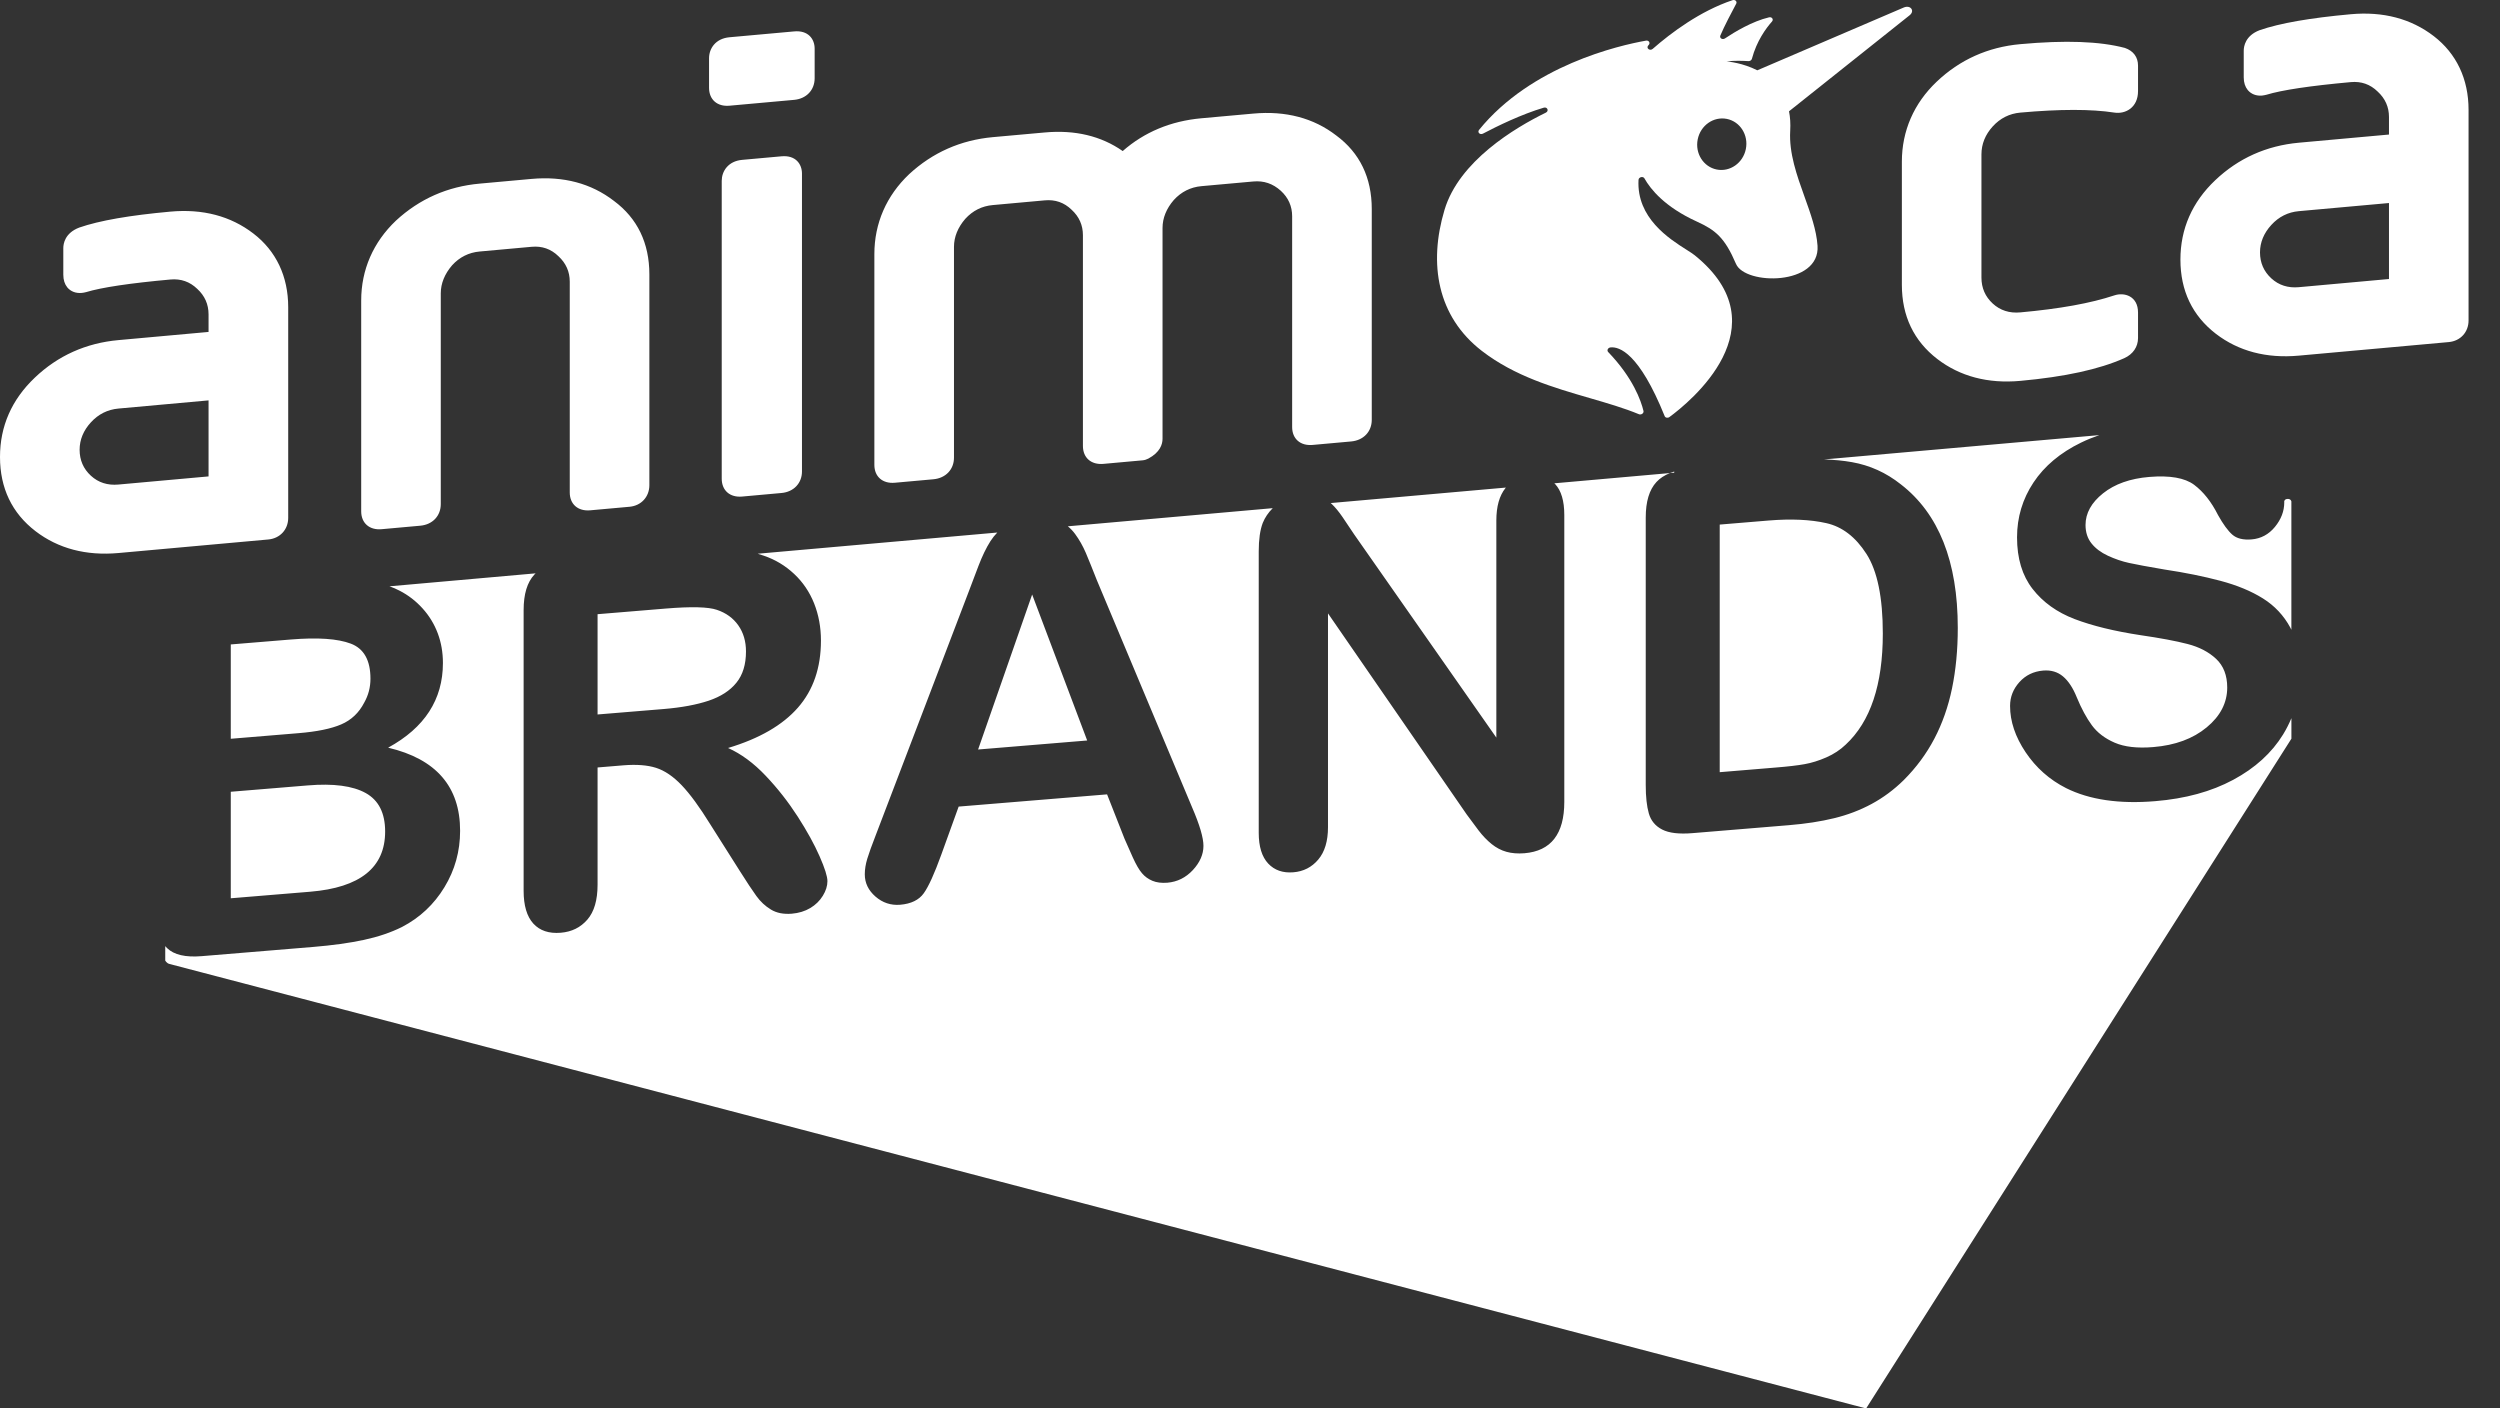
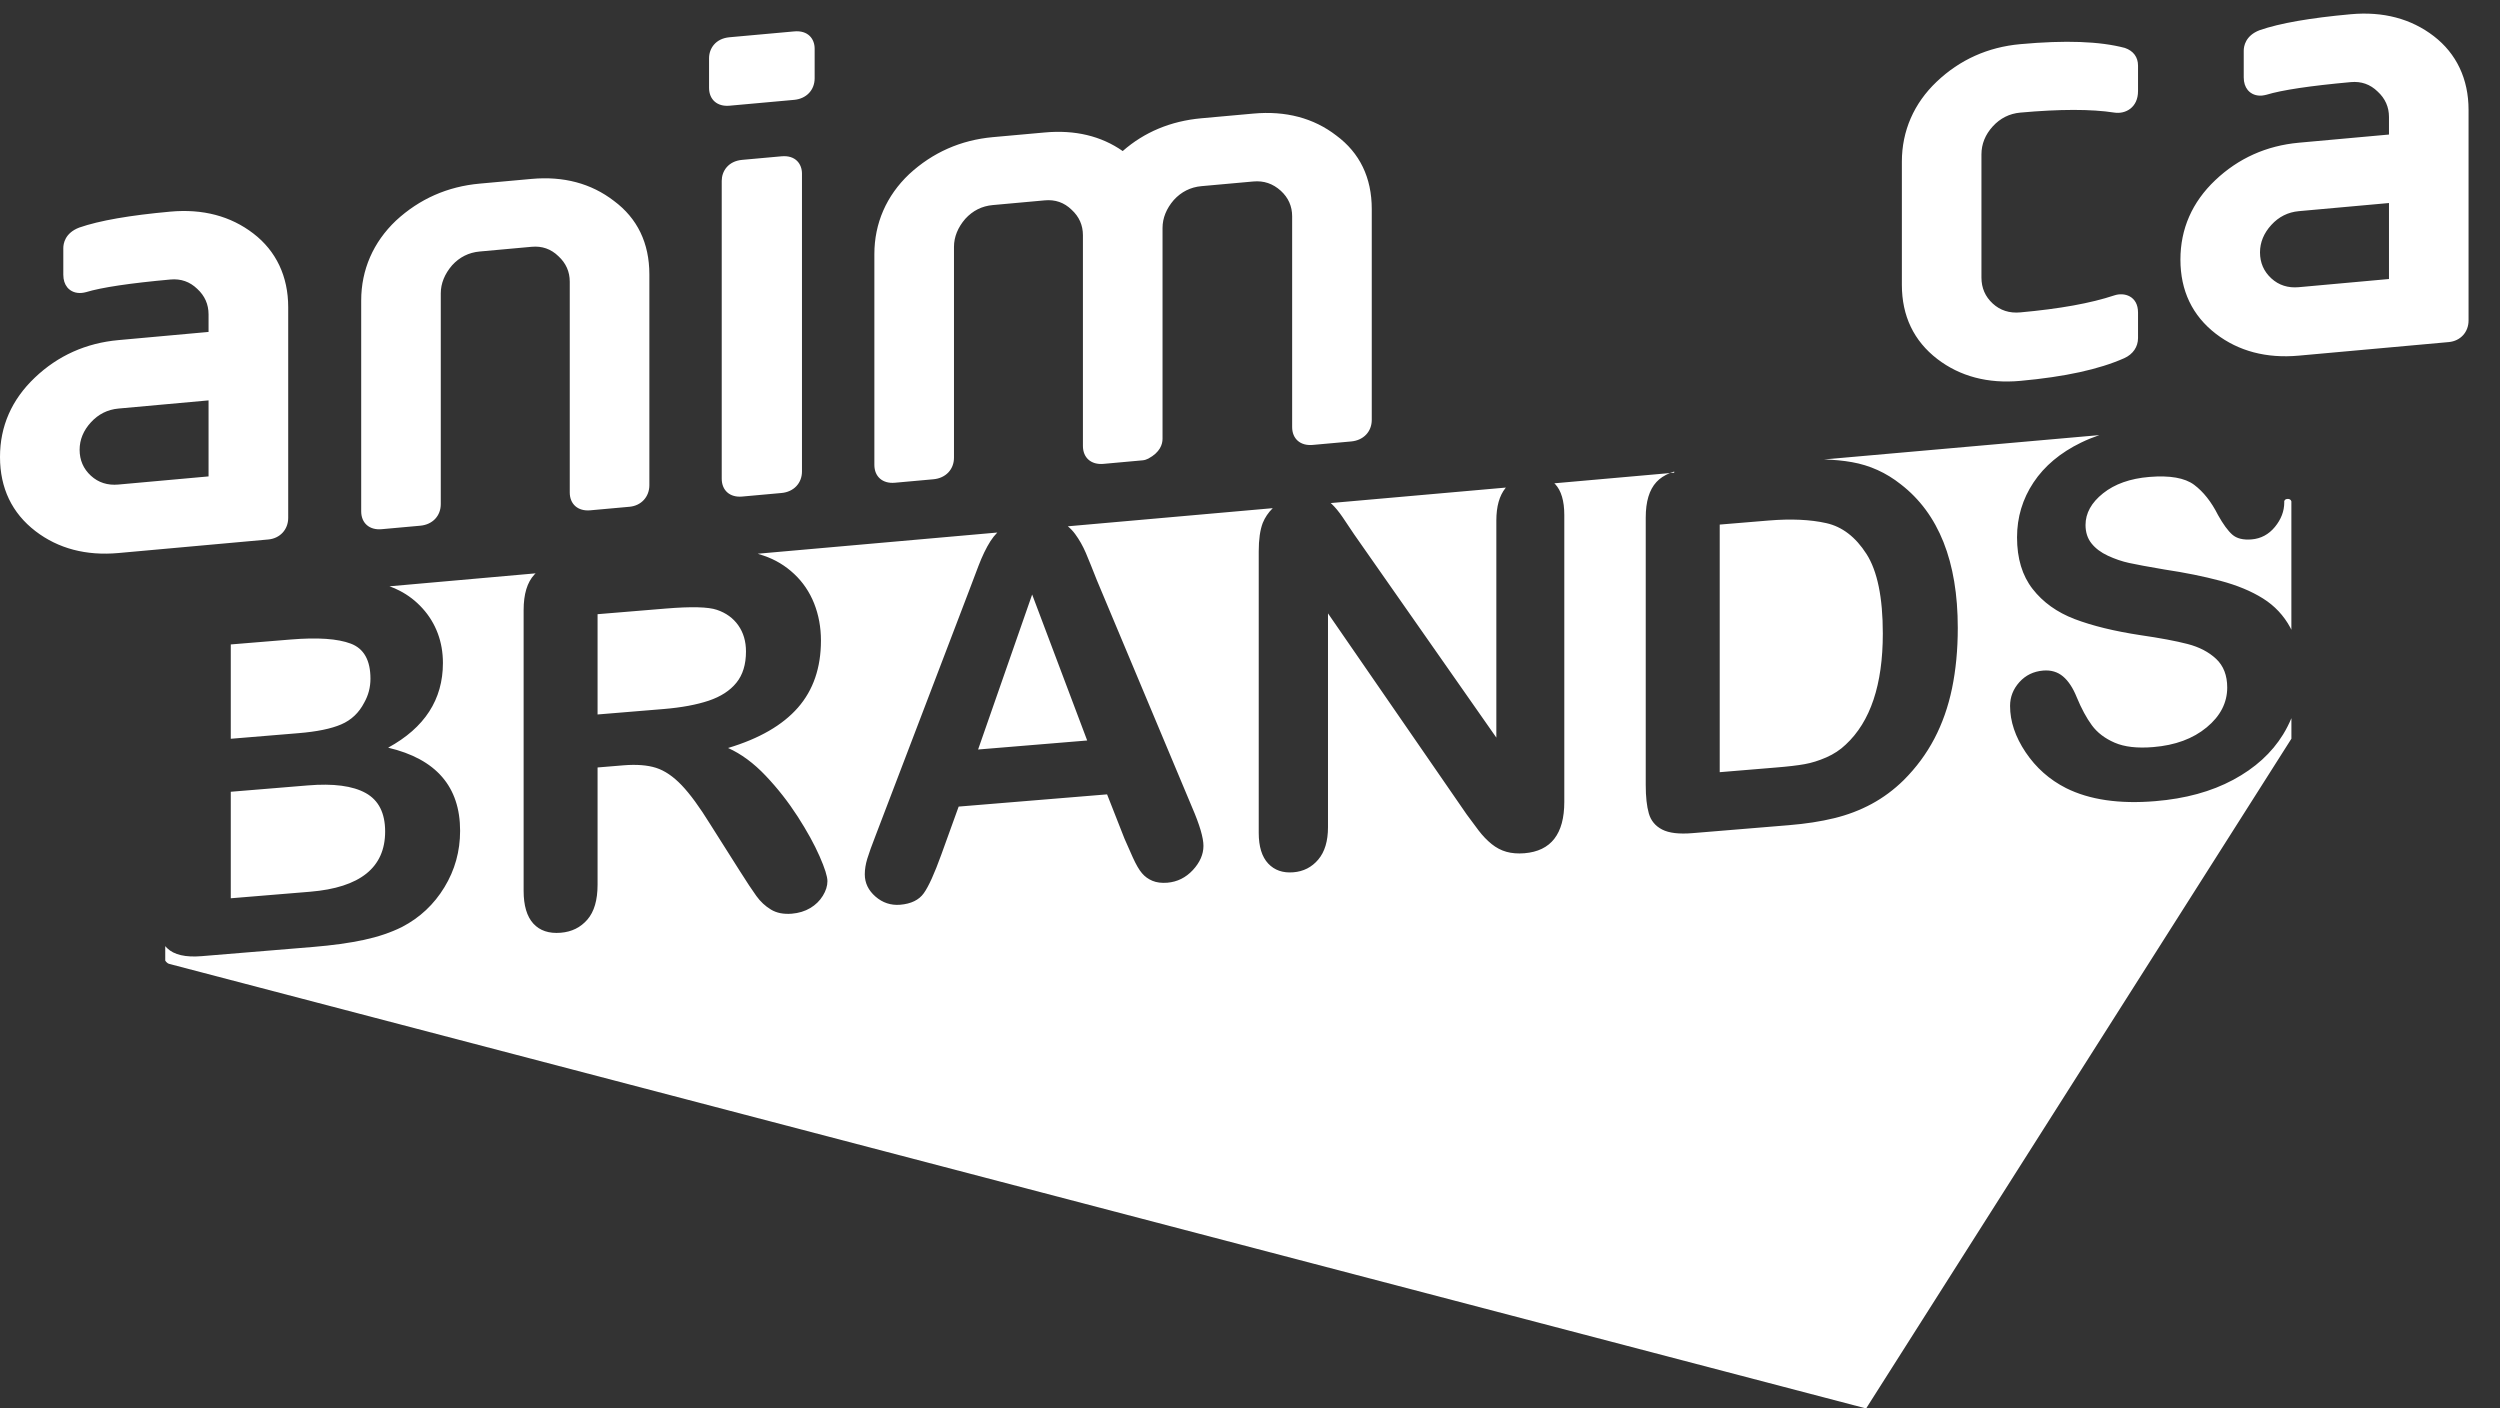
<svg xmlns="http://www.w3.org/2000/svg" width="71" height="40" viewBox="0 0 71 40" fill="none">
  <rect x="0" y="0" width="71" height="40" fill="#333333" stroke="none" />
  <path fill-rule="evenodd" clip-rule="evenodd" d="M27.778 21.286L30.876 21.03L29.313 16.884L27.778 21.286ZM16.971 20.291L18.852 20.136C19.357 20.094 19.781 20.015 20.126 19.9C20.47 19.784 20.733 19.614 20.914 19.389C21.096 19.165 21.186 18.869 21.186 18.501C21.186 18.214 21.113 17.966 20.967 17.759C20.821 17.552 20.618 17.406 20.359 17.319C20.114 17.235 19.631 17.223 18.909 17.283L16.971 17.443V20.291ZM20.718 3.002L22.554 2.836C22.902 2.804 23.136 2.558 23.136 2.222V1.381C23.136 1.111 22.956 0.855 22.554 0.892L20.718 1.058C20.317 1.094 20.137 1.383 20.137 1.653V2.494C20.137 2.829 20.371 3.034 20.718 3.002ZM37.791 14.287C37.786 14.282 37.782 14.279 37.78 14.277C37.784 14.281 37.791 14.287 37.791 14.287ZM22.195 4.439L21.078 4.54C20.677 4.576 20.497 4.866 20.497 5.136V13.594C20.497 13.929 20.73 14.134 21.078 14.102L22.195 14.001C22.542 13.97 22.776 13.723 22.776 13.388V4.93C22.776 4.659 22.596 4.402 22.195 4.439ZM51.759 13.047C51.763 13.047 51.775 13.047 51.786 13.047C51.769 13.047 51.761 13.047 51.759 13.047ZM37.817 14.309C37.919 14.405 38.022 14.53 38.129 14.686C38.234 14.842 38.344 15.005 38.457 15.175L42.496 20.948V14.785C42.496 14.385 42.582 14.078 42.754 13.863C42.758 13.857 42.763 13.852 42.768 13.847L37.791 14.287C37.8 14.294 37.809 14.301 37.817 14.309ZM55.02 10.196C55.664 10.69 56.457 10.9 57.376 10.817C58.649 10.701 59.613 10.49 60.33 10.172C60.577 10.06 60.72 9.851 60.72 9.601V8.877C60.721 8.405 60.326 8.294 60.047 8.389C59.372 8.613 58.499 8.77 57.376 8.872C57.069 8.9 56.806 8.816 56.594 8.621C56.381 8.425 56.273 8.178 56.273 7.883V4.385C56.273 4.092 56.381 3.824 56.594 3.59C56.807 3.357 57.069 3.226 57.376 3.198C58.497 3.097 59.395 3.096 60.043 3.197C60.361 3.248 60.72 3.057 60.72 2.588V1.864C60.72 1.626 60.593 1.446 60.346 1.361C59.634 1.173 58.662 1.137 57.376 1.254C56.457 1.337 55.658 1.696 55.001 2.321C54.355 2.934 54.013 3.719 54.013 4.59V8.088C54.013 8.973 54.351 9.681 55.02 10.196ZM25.413 13.71L26.511 13.611C26.859 13.579 27.093 13.332 27.093 12.997V7.01C27.093 6.73 27.203 6.459 27.414 6.215C27.625 5.983 27.888 5.851 28.195 5.824L29.672 5.69C29.967 5.663 30.221 5.75 30.434 5.957C30.648 6.153 30.755 6.396 30.755 6.679V12.665C30.755 13.001 30.989 13.205 31.337 13.174L32.453 13.073C32.508 13.068 32.562 13.05 32.613 13.024C32.945 12.846 33.016 12.62 33.016 12.461V6.474C33.016 6.193 33.126 5.922 33.337 5.679C33.549 5.447 33.812 5.315 34.119 5.287L35.594 5.154C35.893 5.127 36.149 5.214 36.376 5.419C36.59 5.615 36.697 5.859 36.697 6.141V12.128C36.697 12.463 36.931 12.667 37.279 12.636L38.376 12.537C38.724 12.505 38.958 12.258 38.958 11.923V5.936C38.958 5.045 38.617 4.341 37.95 3.848C37.306 3.351 36.512 3.142 35.594 3.226L34.118 3.359C33.248 3.438 32.499 3.751 31.885 4.29C31.274 3.862 30.53 3.684 29.672 3.762L28.195 3.895C27.286 3.978 26.488 4.329 25.82 4.946C25.174 5.558 24.832 6.343 24.832 7.215V13.202C24.832 13.537 25.066 13.741 25.413 13.71ZM51.251 21.702C51.449 21.667 51.654 21.603 51.867 21.51C52.079 21.417 52.263 21.296 52.418 21.147C53.121 20.495 53.472 19.444 53.472 17.993C53.472 16.97 53.318 16.217 53.009 15.734C52.7 15.251 52.319 14.958 51.867 14.857C51.414 14.755 50.867 14.73 50.226 14.783L48.84 14.898V21.93L50.431 21.798C50.78 21.77 51.053 21.738 51.251 21.702ZM8.185 14.709V8.722C8.185 7.851 7.843 7.128 7.196 6.632C6.551 6.135 5.757 5.927 4.84 6.01C3.69 6.114 2.823 6.264 2.25 6.463C1.842 6.619 1.798 6.923 1.798 7.047V7.803C1.798 7.95 1.837 8.071 1.912 8.163C2.009 8.279 2.155 8.334 2.321 8.319C2.349 8.317 2.415 8.305 2.442 8.297C2.886 8.162 3.693 8.042 4.84 7.938C5.135 7.911 5.389 7.998 5.603 8.205C5.816 8.401 5.923 8.644 5.923 8.927V9.427L3.364 9.659C2.444 9.742 1.645 10.1 0.989 10.725C0.333 11.348 0 12.105 0 12.977C0 13.861 0.339 14.571 1.008 15.085C1.652 15.579 2.445 15.789 3.364 15.706L7.622 15.321C7.953 15.29 8.185 15.038 8.185 14.709ZM5.923 13.53L3.364 13.761C3.057 13.789 2.794 13.706 2.582 13.511C2.368 13.315 2.261 13.067 2.261 12.773C2.261 12.49 2.368 12.227 2.582 11.994C2.794 11.762 3.057 11.631 3.364 11.603L5.923 11.371V13.53ZM63.423 22.147C62.801 22.481 62.063 22.683 61.209 22.753C60.186 22.838 59.342 22.714 58.678 22.383C58.206 22.144 57.823 21.804 57.528 21.365C57.233 20.925 57.086 20.486 57.086 20.048C57.086 19.793 57.175 19.568 57.351 19.372C57.528 19.176 57.753 19.067 58.027 19.044C58.248 19.026 58.436 19.081 58.589 19.21C58.742 19.338 58.873 19.537 58.981 19.806C59.113 20.125 59.256 20.389 59.409 20.598C59.563 20.807 59.778 20.972 60.056 21.092C60.335 21.213 60.7 21.255 61.153 21.217C61.775 21.166 62.281 20.98 62.67 20.657C63.059 20.336 63.253 19.958 63.253 19.525C63.253 19.181 63.148 18.91 62.939 18.713C62.729 18.516 62.458 18.375 62.125 18.289C61.793 18.203 61.348 18.12 60.792 18.039C60.047 17.926 59.424 17.773 58.921 17.582C58.419 17.39 58.021 17.105 57.726 16.726C57.431 16.348 57.284 15.859 57.284 15.261C57.284 14.691 57.44 14.172 57.751 13.703C58.062 13.235 58.512 12.857 59.102 12.57C59.267 12.49 59.441 12.419 59.622 12.357L51.803 13.048C52.09 13.057 52.354 13.082 52.595 13.125C53.104 13.215 53.566 13.424 53.981 13.753C55.061 14.587 55.601 15.947 55.601 17.831C55.601 18.453 55.546 19.025 55.438 19.548C55.33 20.07 55.162 20.547 54.936 20.978C54.71 21.409 54.42 21.801 54.066 22.155C53.788 22.428 53.484 22.654 53.154 22.832C52.824 23.01 52.469 23.145 52.089 23.237C51.71 23.33 51.282 23.396 50.806 23.435L48.069 23.661C47.687 23.693 47.399 23.659 47.206 23.559C47.012 23.46 46.886 23.307 46.827 23.103C46.768 22.898 46.739 22.628 46.739 22.294V14.697C46.739 14.244 46.84 13.909 47.043 13.689C47.141 13.583 47.269 13.499 47.426 13.435L44.142 13.726C44.15 13.733 44.157 13.739 44.165 13.746C44.339 13.932 44.426 14.226 44.426 14.626V22.774C44.426 23.684 44.049 24.169 43.295 24.232C43.106 24.247 42.936 24.234 42.785 24.192C42.635 24.151 42.493 24.076 42.361 23.97C42.229 23.863 42.107 23.735 41.993 23.586C41.88 23.438 41.767 23.286 41.654 23.13L37.715 17.42V23.491C37.715 23.887 37.623 24.193 37.439 24.411C37.255 24.629 37.019 24.75 36.732 24.773C36.434 24.798 36.196 24.715 36.017 24.525C35.838 24.334 35.748 24.044 35.748 23.653V15.66C35.748 15.321 35.786 15.052 35.862 14.852C35.926 14.695 36.021 14.555 36.146 14.432L30.327 14.947C30.405 15.011 30.473 15.084 30.533 15.165C30.653 15.329 30.754 15.508 30.837 15.701C30.919 15.895 31.024 16.154 31.151 16.478L33.86 22.939C34.072 23.431 34.178 23.792 34.178 24.023C34.178 24.263 34.078 24.492 33.878 24.709C33.677 24.925 33.436 25.045 33.153 25.069C32.988 25.082 32.846 25.064 32.729 25.015C32.611 24.966 32.512 24.894 32.432 24.799C32.351 24.705 32.265 24.556 32.173 24.354C32.081 24.152 32.002 23.974 31.936 23.819L31.441 22.56L27.226 22.907L26.731 24.277C26.538 24.811 26.373 25.175 26.236 25.367C26.099 25.56 25.875 25.669 25.564 25.695C25.3 25.716 25.067 25.639 24.864 25.463C24.661 25.286 24.56 25.076 24.56 24.831C24.56 24.689 24.584 24.541 24.631 24.387C24.678 24.232 24.756 24.016 24.864 23.738L27.516 16.791C27.591 16.592 27.682 16.353 27.788 16.073C27.895 15.793 28.008 15.559 28.128 15.37C28.185 15.281 28.25 15.199 28.323 15.124L21.519 15.726C21.577 15.743 21.634 15.761 21.689 15.781C22.014 15.891 22.301 16.063 22.551 16.297C22.801 16.53 22.991 16.811 23.121 17.137C23.25 17.463 23.315 17.814 23.315 18.191C23.315 18.964 23.097 19.599 22.661 20.097C22.225 20.595 21.564 20.977 20.677 21.243C21.05 21.41 21.406 21.673 21.745 22.031C22.085 22.389 22.387 22.775 22.654 23.189C22.92 23.603 23.128 23.98 23.276 24.318C23.425 24.657 23.499 24.892 23.499 25.024C23.499 25.161 23.455 25.3 23.368 25.441C23.281 25.583 23.162 25.699 23.011 25.789C22.86 25.879 22.686 25.932 22.488 25.949C22.252 25.968 22.054 25.929 21.894 25.831C21.733 25.734 21.595 25.605 21.48 25.445C21.364 25.285 21.208 25.048 21.01 24.735L20.168 23.405C19.866 22.916 19.596 22.548 19.358 22.299C19.12 22.05 18.878 21.886 18.633 21.807C18.388 21.729 18.079 21.705 17.707 21.735L16.971 21.796V25.125C16.971 25.563 16.875 25.893 16.681 26.117C16.488 26.34 16.236 26.465 15.925 26.49C15.59 26.518 15.33 26.431 15.146 26.229C14.963 26.028 14.871 25.717 14.871 25.298V17.326C14.871 16.874 14.972 16.538 15.175 16.319C15.186 16.306 15.2 16.295 15.212 16.283L11.061 16.651C11.161 16.686 11.257 16.728 11.349 16.776C11.594 16.902 11.811 17.069 11.999 17.277C12.188 17.485 12.332 17.721 12.431 17.983C12.53 18.246 12.579 18.528 12.579 18.83C12.579 19.866 12.06 20.668 11.023 21.234C12.386 21.555 13.067 22.342 13.067 23.595C13.067 24.175 12.919 24.709 12.622 25.197C12.325 25.686 11.924 26.062 11.419 26.325C11.103 26.483 10.74 26.606 10.33 26.694C9.92 26.782 9.441 26.848 8.895 26.893L5.726 27.155C5.269 27.193 4.942 27.117 4.747 26.928C4.728 26.91 4.71 26.89 4.693 26.87V27.28C4.693 27.28 4.732 27.355 4.808 27.375C7.407 28.056 52.998 40 52.998 40L65.076 20.979V20.396C65.01 20.553 64.933 20.707 64.841 20.857C64.518 21.383 64.045 21.813 63.423 22.147ZM64.976 14.169C64.876 14.169 64.872 14.241 64.872 14.241C64.872 14.25 64.873 14.259 64.873 14.268C64.873 14.517 64.784 14.749 64.608 14.964C64.431 15.179 64.21 15.297 63.946 15.319C63.706 15.339 63.523 15.294 63.398 15.184C63.273 15.074 63.138 14.889 62.992 14.628C62.803 14.252 62.577 13.966 62.313 13.768C62.048 13.571 61.624 13.497 61.04 13.545C60.497 13.59 60.06 13.745 59.727 14.01C59.395 14.275 59.229 14.575 59.229 14.91C59.229 15.117 59.286 15.292 59.399 15.433C59.512 15.575 59.667 15.691 59.865 15.783C60.064 15.875 60.264 15.944 60.467 15.988C60.669 16.032 61.004 16.095 61.471 16.174C62.056 16.262 62.585 16.369 63.059 16.495C63.533 16.621 63.936 16.788 64.268 16.996C64.6 17.204 64.86 17.481 65.046 17.826C65.056 17.845 65.066 17.866 65.075 17.886V14.241C65.076 14.241 65.062 14.169 64.976 14.169ZM69.119 1.026C68.474 0.53 67.681 0.321 66.763 0.404C65.613 0.508 64.747 0.659 64.174 0.857C63.766 1.013 63.722 1.318 63.722 1.442V2.198C63.722 2.345 63.761 2.465 63.836 2.557C63.933 2.673 64.078 2.729 64.244 2.714C64.272 2.711 64.339 2.699 64.366 2.691C64.809 2.556 65.616 2.436 66.763 2.332C67.058 2.305 67.312 2.392 67.525 2.6C67.739 2.796 67.847 3.039 67.847 3.321V3.821L65.287 4.053C64.367 4.137 63.569 4.495 62.911 5.12C62.256 5.742 61.924 6.5 61.924 7.372C61.924 8.256 62.262 8.964 62.931 9.48C63.575 9.974 64.368 10.184 65.287 10.1L69.545 9.715C69.876 9.685 70.107 9.433 70.107 9.103V3.117C70.107 2.246 69.765 1.523 69.119 1.026ZM67.847 7.924L65.287 8.156C64.98 8.184 64.717 8.1 64.505 7.905C64.292 7.709 64.184 7.462 64.184 7.167C64.184 6.885 64.292 6.622 64.505 6.389C64.717 6.156 64.98 6.025 65.287 5.997L67.847 5.766V7.924ZM65.092 20.356C65.086 20.37 65.081 20.383 65.078 20.39C65.083 20.378 65.088 20.366 65.092 20.356ZM51.804 13.048C51.799 13.048 51.796 13.048 51.792 13.048C51.798 13.048 51.804 13.048 51.804 13.048ZM10.84 15.029L11.937 14.93C12.285 14.898 12.518 14.652 12.518 14.316V8.33C12.518 8.05 12.629 7.779 12.84 7.534C13.051 7.302 13.314 7.171 13.621 7.143L15.098 7.009C15.393 6.982 15.647 7.069 15.86 7.277C16.073 7.473 16.181 7.716 16.181 7.998V13.985C16.181 14.32 16.415 14.524 16.762 14.493L17.88 14.392C18.21 14.362 18.442 14.11 18.442 13.78V7.794C18.442 6.902 18.101 6.199 17.435 5.705C16.79 5.208 16.003 4.999 15.098 5.081L13.621 5.215C12.712 5.297 11.914 5.648 11.246 6.265C10.6 6.878 10.258 7.662 10.258 8.534V14.521C10.258 14.856 10.492 15.061 10.84 15.029ZM47.548 13.392C47.505 13.405 47.465 13.419 47.426 13.435L47.548 13.424V13.392ZM6.554 20.981L8.477 20.822C9.001 20.779 9.405 20.696 9.69 20.573C9.975 20.451 10.194 20.245 10.344 19.954C10.462 19.746 10.521 19.52 10.521 19.275C10.521 18.752 10.335 18.42 9.962 18.279C9.59 18.138 9.022 18.099 8.258 18.162L6.554 18.302V20.981ZM10.387 22.523C10.019 22.318 9.47 22.245 8.739 22.306L6.554 22.486V25.511L8.81 25.325C10.229 25.207 10.938 24.638 10.938 23.615C10.938 23.092 10.755 22.728 10.387 22.523ZM11.061 16.651C11.056 16.649 11.054 16.648 11.051 16.647C11.056 16.649 11.061 16.651 11.061 16.651Z" fill="white" />
-   <path fill-rule="evenodd" clip-rule="evenodd" d="M51.248 5.586C51.421 6.067 51.588 6.534 51.618 6.98C51.693 8.117 49.563 8.105 49.302 7.494C48.982 6.745 48.718 6.533 48.187 6.291C47.281 5.878 46.875 5.375 46.702 5.066C46.662 4.997 46.539 5.028 46.534 5.109C46.476 6.19 47.405 6.781 47.898 7.093C47.996 7.156 48.078 7.207 48.13 7.25C50.645 9.279 47.97 11.435 47.412 11.844C47.364 11.879 47.295 11.866 47.276 11.817C46.552 10.023 45.987 9.838 45.736 9.867C45.665 9.876 45.628 9.951 45.672 9.997C46.38 10.734 46.605 11.381 46.675 11.671C46.69 11.734 46.612 11.791 46.546 11.764C46.121 11.588 45.645 11.45 45.15 11.306C44.127 11.009 43.017 10.687 42.081 9.963C40.82 8.987 40.565 7.493 41.024 5.961C41.437 4.578 43.019 3.631 43.902 3.199C43.998 3.152 43.946 3.028 43.843 3.058C43.212 3.244 42.514 3.586 42.116 3.795C42.032 3.839 41.949 3.758 42.006 3.688C43.489 1.862 45.972 1.292 46.747 1.154C46.827 1.14 46.877 1.22 46.823 1.277C46.822 1.279 46.82 1.281 46.818 1.282L46.816 1.285L46.816 1.285C46.815 1.286 46.813 1.287 46.812 1.289C46.74 1.367 46.856 1.459 46.938 1.387C47.455 0.935 48.28 0.315 49.204 0.005C49.278 -0.019 49.342 0.043 49.308 0.106C49.187 0.331 48.97 0.743 48.858 1.009C48.827 1.082 48.917 1.139 48.989 1.091C49.261 0.909 49.765 0.604 50.242 0.492C50.323 0.473 50.377 0.552 50.325 0.611C50.154 0.803 49.889 1.164 49.754 1.67C49.744 1.71 49.7 1.739 49.655 1.736C49.521 1.728 49.248 1.716 49.034 1.745C49.034 1.745 49.034 1.745 49.034 1.745C49.034 1.745 49.034 1.745 49.035 1.745C49.036 1.745 49.038 1.745 49.04 1.745C49.094 1.75 49.496 1.788 49.907 1.997L54.065 0.214C54.257 0.131 54.392 0.307 54.234 0.433L50.808 3.161C50.841 3.326 50.854 3.511 50.842 3.717C50.805 4.35 51.03 4.979 51.248 5.586ZM48.754 4.814C49.131 4.89 49.502 4.63 49.582 4.233C49.662 3.837 49.421 3.453 49.043 3.377C48.665 3.301 48.295 3.561 48.215 3.958C48.135 4.355 48.376 4.738 48.754 4.814Z" fill="white" />
</svg>